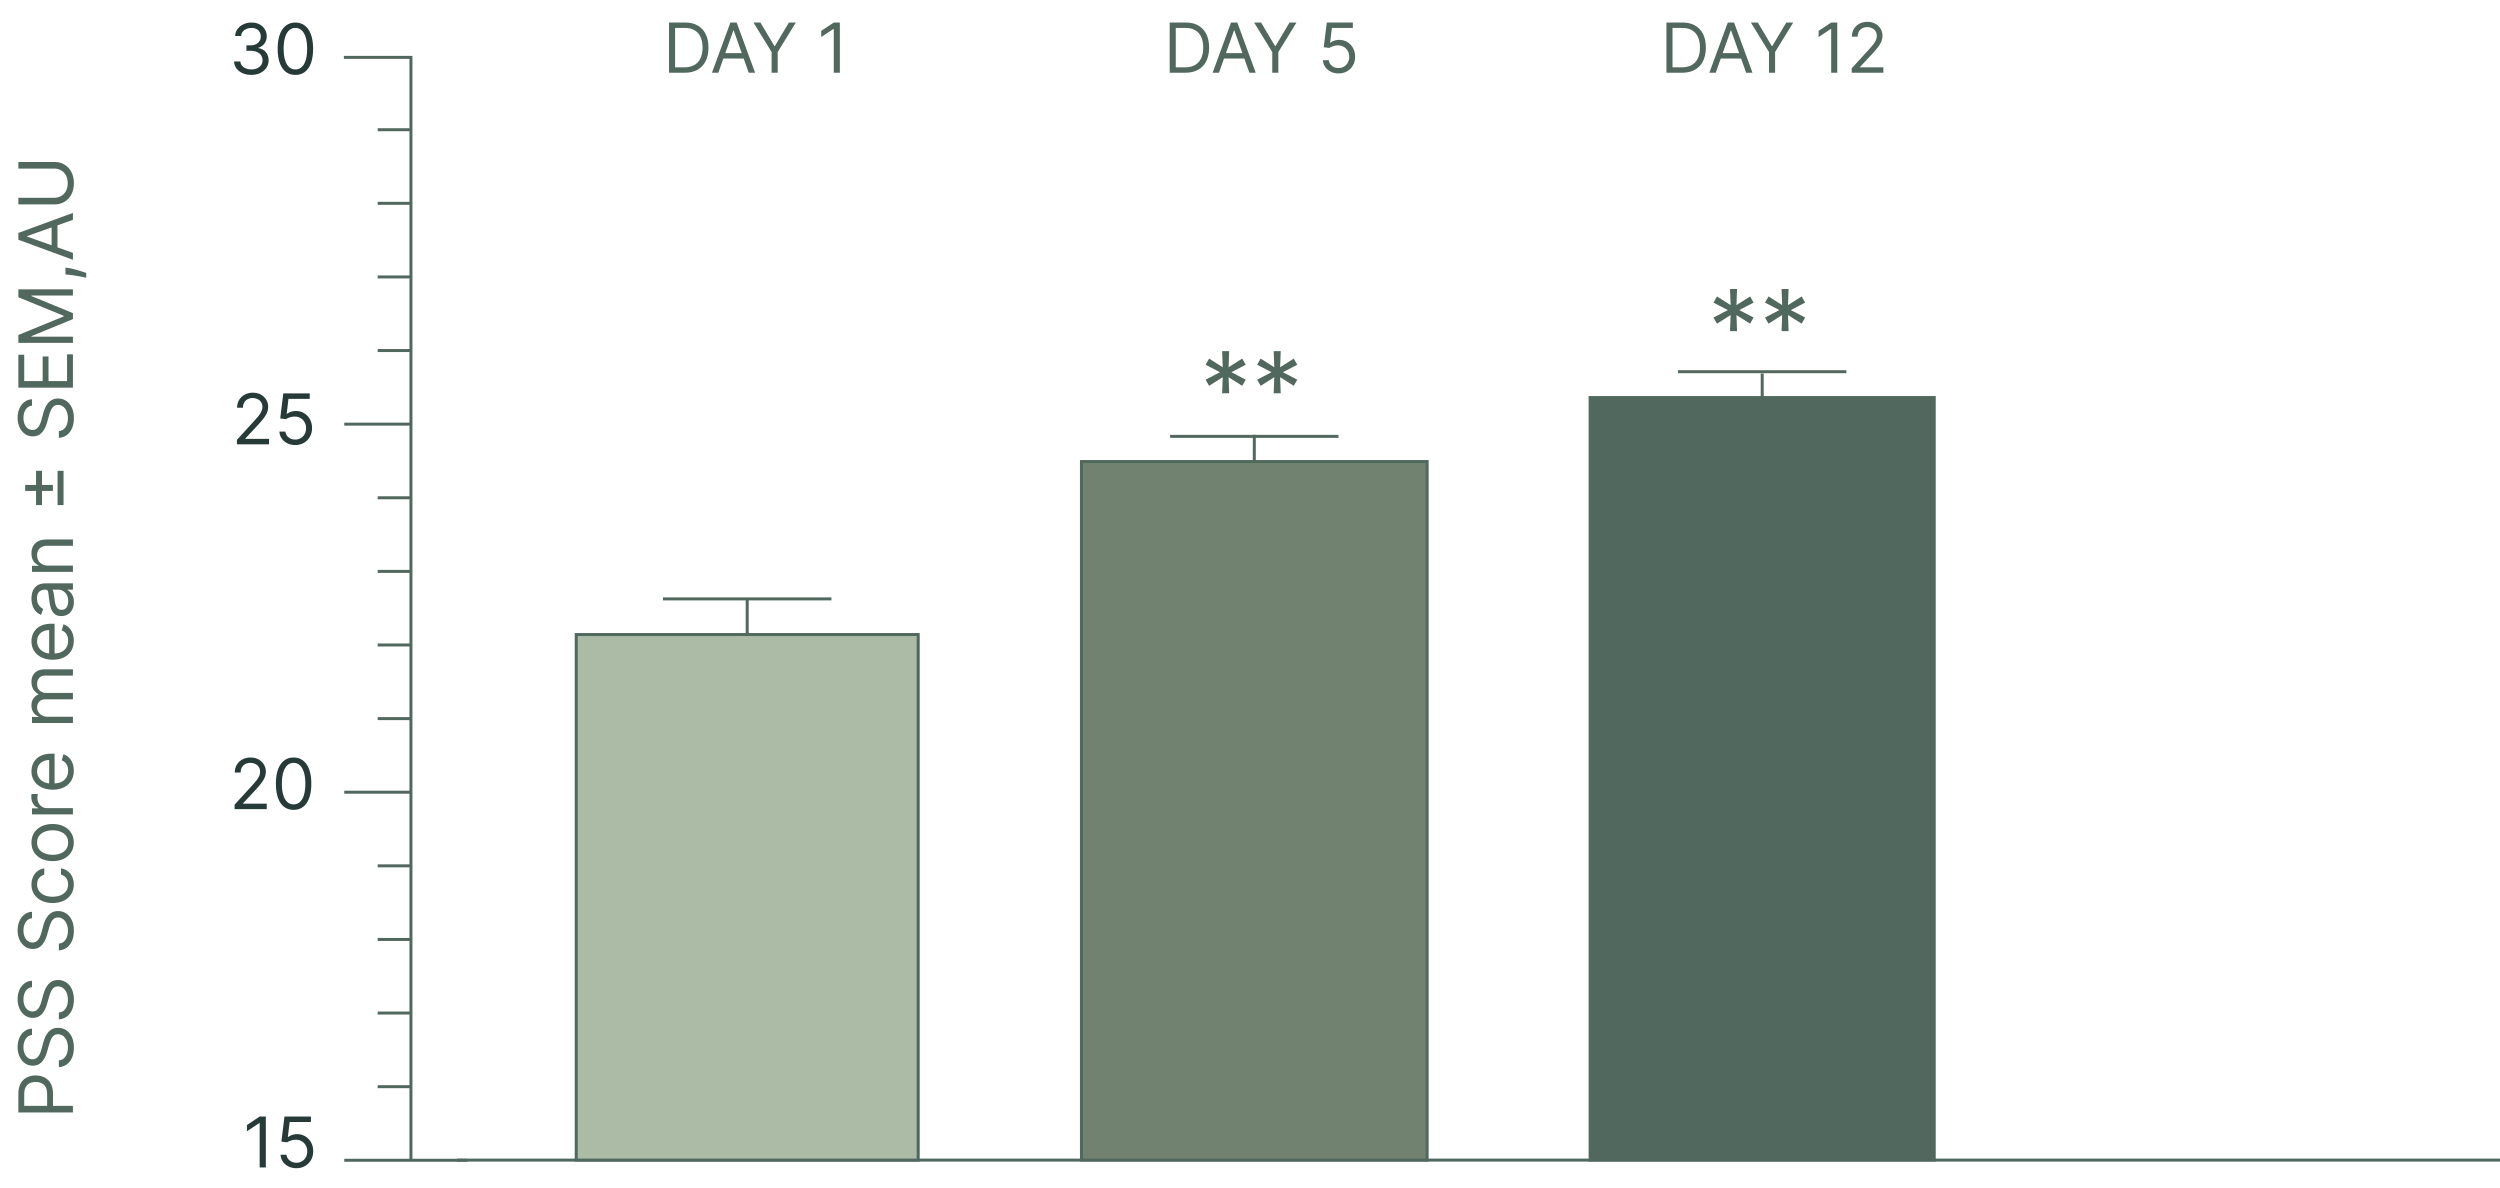
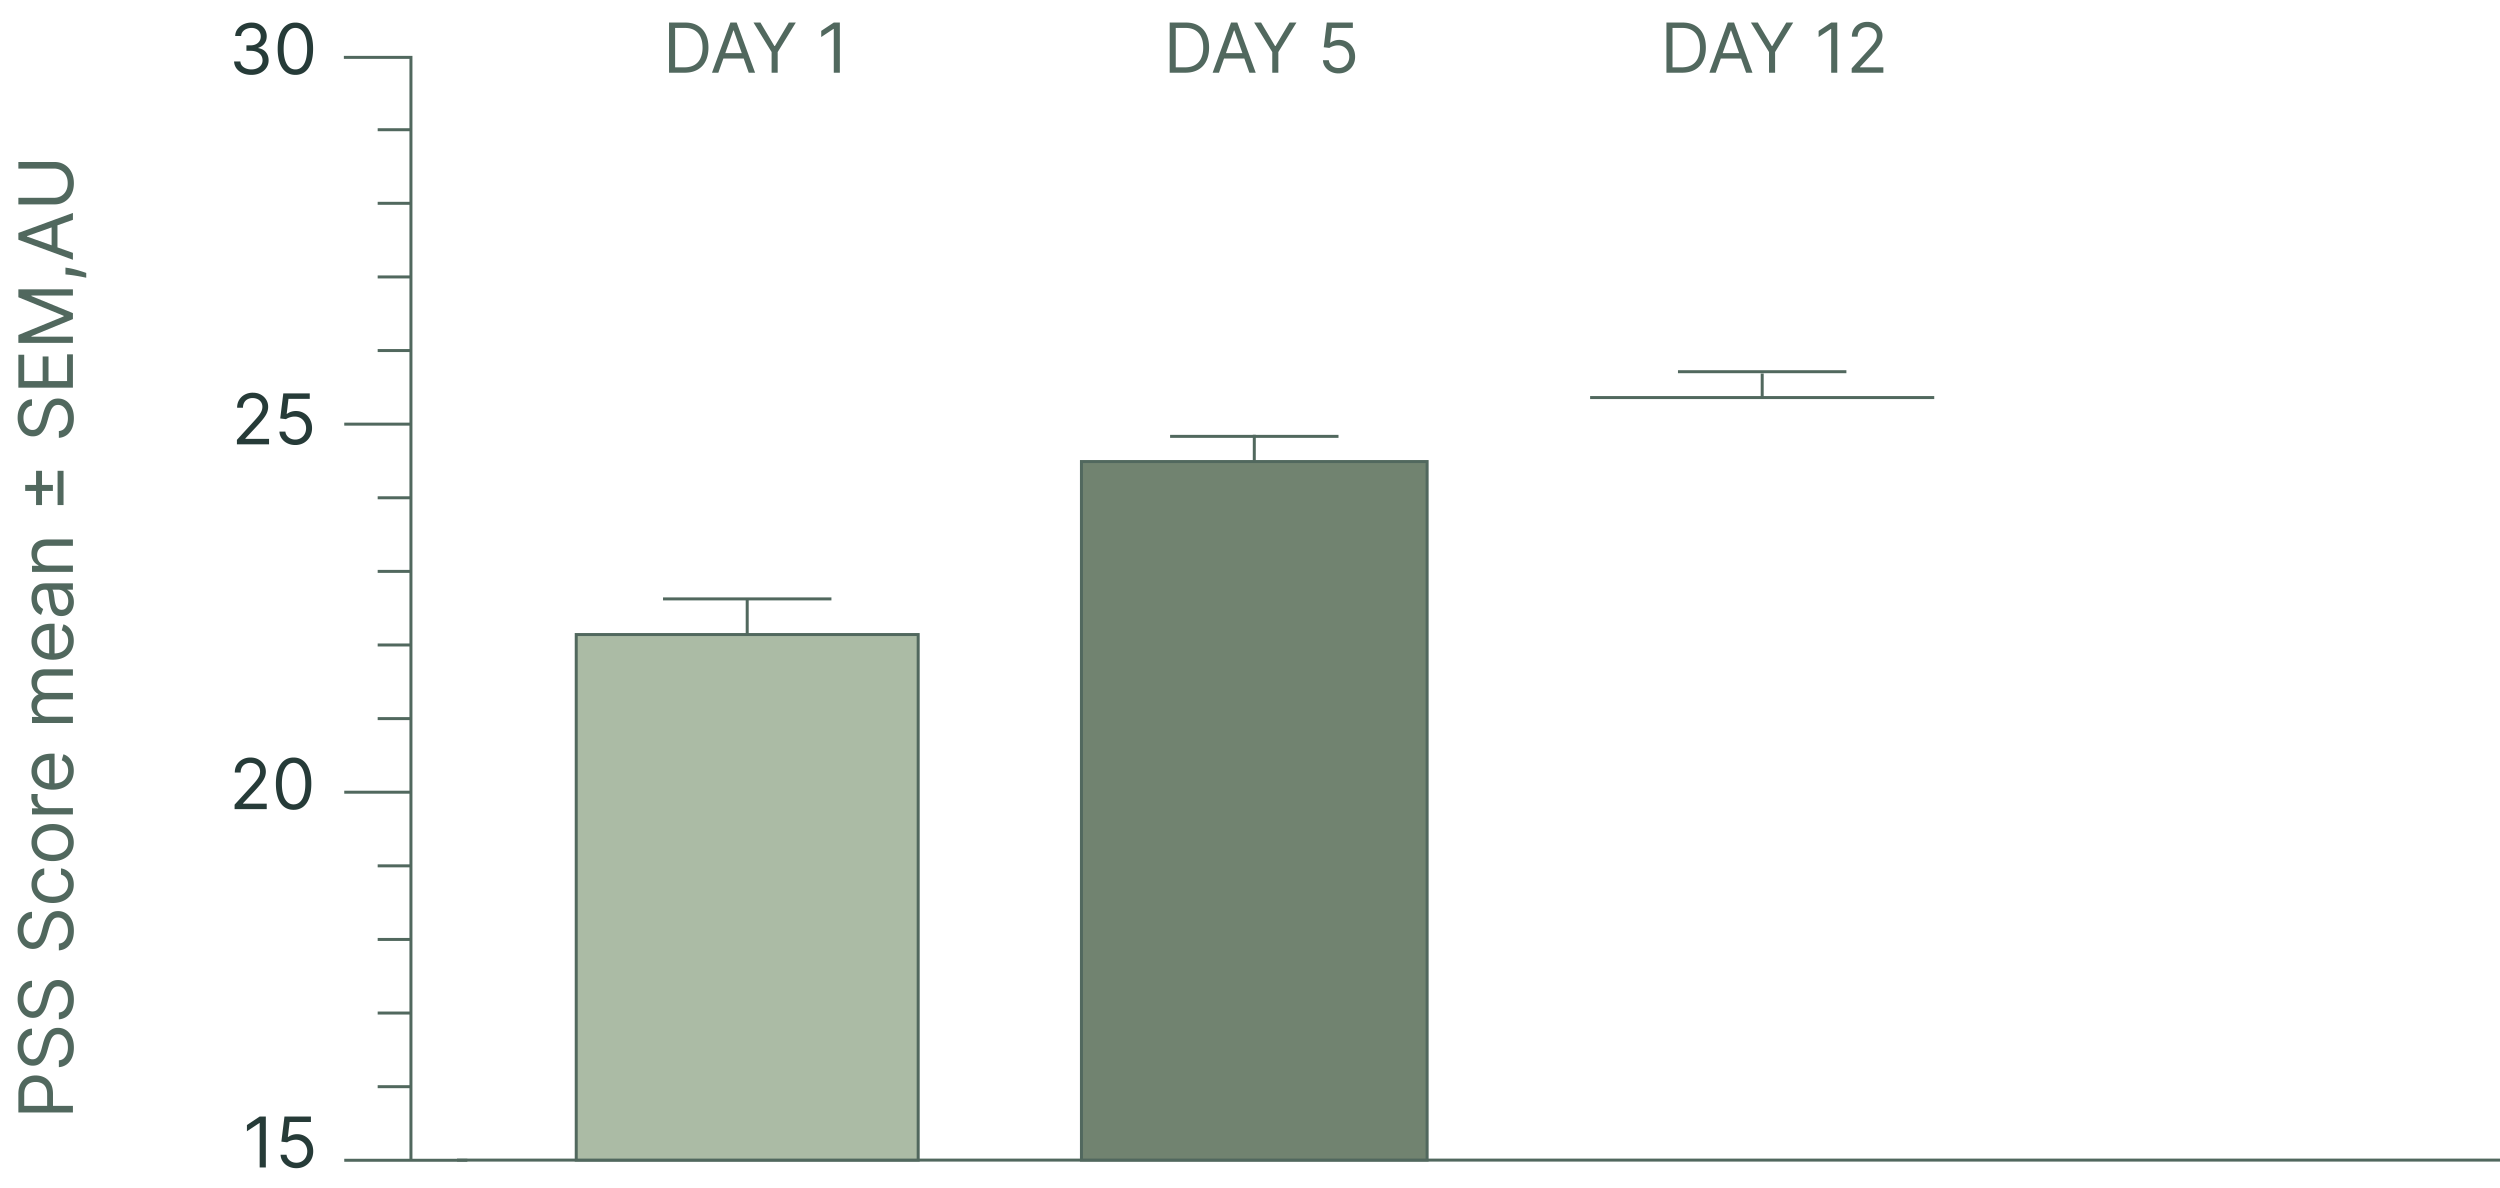
<svg xmlns="http://www.w3.org/2000/svg" width="480" height="228" fill="none" viewBox="0 0 480 228">
  <path fill="#51685E" d="M14 213.589H3.526v-3.539q0-1.233.445-2.015.44-.788 1.191-1.166a3.7 3.7 0 0 1 1.678-.379 3.7 3.7 0 0 1 1.683.379q.756.373 1.206 1.156.445.782.445 2.004v2.537H9.05v-2.496q0-.843-.291-1.355a1.74 1.74 0 0 0-.788-.742 2.64 2.64 0 0 0-1.13-.235q-.63 0-1.125.235-.496.231-.778.747-.285.517-.286 1.371v2.23H14zm-7.856-14.87q-.777.091-1.207.747-.43.654-.43 1.606 0 .695.226 1.217.225.516.619.808.393.286.895.286.42 0 .72-.199.297-.205.497-.522a3.7 3.7 0 0 0 .322-.665q.122-.348.2-.639l.286-1.064a9 9 0 0 1 .297-.91 4.2 4.2 0 0 1 .516-.967q.322-.465.829-.767.505-.302 1.242-.302.85 0 1.535.445.685.44 1.09 1.289.403.844.403 2.051 0 1.125-.363 1.949-.363.818-1.013 1.288a2.9 2.9 0 0 1-1.508.527v-1.309q.592-.051.982-.399a2.16 2.16 0 0 0 .572-.89q.185-.542.185-1.166a3.4 3.4 0 0 0-.236-1.304 2.24 2.24 0 0 0-.665-.916 1.58 1.58 0 0 0-1.002-.337q-.521 0-.849.291-.328.292-.532.767-.204.477-.358 1.028l-.368 1.289q-.352 1.228-1.008 1.944-.654.716-1.713.716-.88 0-1.534-.476-.66-.48-1.023-1.289a4.35 4.35 0 0 1-.368-1.815q0-1.012.363-1.801.358-.788.982-1.247a2.44 2.44 0 0 1 1.416-.491zm0-9.184q-.777.091-1.207.747-.43.654-.43 1.605 0 .696.226 1.218.225.516.619.808.393.286.895.286.42 0 .72-.199.297-.206.497-.522a3.7 3.7 0 0 0 .322-.665q.122-.348.2-.639l.286-1.064a9 9 0 0 1 .297-.91 4.2 4.2 0 0 1 .516-.967q.322-.465.829-.767.505-.302 1.242-.302.85 0 1.535.445.685.44 1.09 1.289.403.844.403 2.051 0 1.125-.363 1.948-.363.82-1.013 1.289a2.9 2.9 0 0 1-1.508.527v-1.309q.592-.051.982-.399a2.16 2.16 0 0 0 .572-.89q.185-.542.185-1.166a3.4 3.4 0 0 0-.236-1.304 2.24 2.24 0 0 0-.665-.916 1.58 1.58 0 0 0-1.002-.337q-.521 0-.849.291-.328.292-.532.767t-.358 1.028l-.368 1.289q-.352 1.227-1.008 1.944-.654.716-1.713.716-.88 0-1.534-.476-.66-.481-1.023-1.289a4.35 4.35 0 0 1-.368-1.815q0-1.014.363-1.801.358-.788.982-1.248.624-.465 1.416-.491zm0-13.235q-.777.092-1.207.747t-.43 1.606q0 .695.226 1.217.225.517.619.808.393.286.895.286.42 0 .72-.199.297-.204.497-.522a3.7 3.7 0 0 0 .322-.665q.122-.347.2-.639l.286-1.064q.107-.409.297-.91a4.2 4.2 0 0 1 .516-.967q.322-.465.829-.767.505-.302 1.242-.302.85 0 1.535.445.685.44 1.09 1.289.403.844.403 2.051 0 1.125-.363 1.949-.363.818-1.013 1.289-.65.465-1.508.526v-1.309q.592-.051.982-.399a2.16 2.16 0 0 0 .572-.89q.185-.542.185-1.166a3.4 3.4 0 0 0-.236-1.304 2.25 2.25 0 0 0-.665-.916 1.58 1.58 0 0 0-1.002-.337q-.521 0-.849.291a2.15 2.15 0 0 0-.532.768 8 8 0 0 0-.358 1.028l-.368 1.288q-.352 1.228-1.008 1.944-.654.716-1.713.716-.88 0-1.534-.476-.66-.48-1.023-1.289a4.35 4.35 0 0 1-.368-1.815q0-1.013.363-1.8.358-.788.982-1.248a2.44 2.44 0 0 1 1.416-.491zm8.02-6.484q0 1.105-.522 1.903a3.4 3.4 0 0 1-1.437 1.227q-.915.43-2.092.43-1.197 0-2.112-.44a3.47 3.47 0 0 1-1.437-1.238q-.522-.797-.522-1.861 0-.829.307-1.494a2.86 2.86 0 0 1 .86-1.089 2.7 2.7 0 0 1 1.288-.527v1.207q-.537.138-.951.614-.42.47-.42 1.268 0 .706.369 1.238.362.527 1.028.823.66.292 1.55.292.91 0 1.585-.286.676-.292 1.048-.819.373-.531.373-1.248 0-.47-.163-.854a1.8 1.8 0 0 0-.47-.649 1.8 1.8 0 0 0-.737-.379v-1.207a2.79 2.79 0 0 1 2.133 1.565q.322.655.322 1.524m0-8.045q0 1.065-.507 1.867-.506.798-1.416 1.248-.91.445-2.128.445-1.227 0-2.143-.445-.915-.45-1.422-1.248-.506-.802-.506-1.867 0-1.063.506-1.861a3.4 3.4 0 0 1 1.422-1.248q.915-.45 2.143-.45 1.217 0 2.128.45.91.446 1.416 1.248.507.798.507 1.861m-1.085 0q0-.807-.414-1.329a2.45 2.45 0 0 0-1.09-.773 4.2 4.2 0 0 0-1.462-.25q-.787 0-1.468.25a2.5 2.5 0 0 0-1.1.773q-.419.522-.419 1.329 0 .808.42 1.33t1.1.772q.68.251 1.467.251a4.2 4.2 0 0 0 1.463-.251q.675-.25 1.09-.772.413-.522.413-1.33m.921-5.402H6.144v-1.166h1.187v-.082a1.9 1.9 0 0 1-.946-.777 2.3 2.3 0 0 1-.363-1.268q0-.133.005-.333t.015-.301h1.227q-.015.06-.046.281a3 3 0 0 0-.035.455q0 .573.24 1.023.235.445.655.706.414.255.946.255H14zm.164-8.413q0 1.136-.502 1.959a3.36 3.36 0 0 1-1.411 1.263q-.91.44-2.117.44t-2.128-.44q-.926-.445-1.442-1.237-.522-.798-.522-1.862 0-.613.205-1.212t.664-1.089q.456-.492 1.207-.783.753-.291 1.852-.291h.511v6.055H9.438v-4.828a2.6 2.6 0 0 0-1.187.266 2 2 0 0 0-.823.747q-.302.48-.302 1.135 0 .721.358 1.248.354.522.92.803.57.28 1.218.281h.696q.89 0 1.508-.307.614-.312.936-.864.317-.552.317-1.284a2.6 2.6 0 0 0-.133-.859 1.8 1.8 0 0 0-.409-.67 1.9 1.9 0 0 0-.685-.435l.327-1.166q.594.184 1.044.619.444.435.695 1.074.246.639.246 1.437M14 138.817H6.144v-1.166h1.228v-.103a1.97 1.97 0 0 1-.977-.792q-.353-.547-.353-1.315 0-.777.353-1.294.348-.52.977-.813v-.082a2.3 2.3 0 0 1-.967-.905q-.363-.603-.363-1.447 0-1.054.66-1.724.654-.67 2.04-.67H14v1.207H8.742q-.87 0-1.242.476a1.76 1.76 0 0 0-.374 1.12q0 .828.501 1.284.496.455 1.259.455H14v1.227H8.62q-.67 0-1.08.435-.414.435-.414 1.12 0 .47.25.88.252.403.696.654a2.05 2.05 0 0 0 1.018.246H14zm.164-15.811q0 1.135-.502 1.959a3.37 3.37 0 0 1-1.411 1.263q-.91.44-2.117.44t-2.128-.44q-.926-.445-1.442-1.238-.522-.798-.522-1.861 0-.615.205-1.213t.664-1.089q.456-.49 1.207-.782.753-.292 1.852-.292h.511v6.055H9.438v-4.828a2.6 2.6 0 0 0-1.187.266 2 2 0 0 0-.823.747q-.302.481-.302 1.136 0 .72.358 1.247.354.522.92.803.57.282 1.218.282h.696q.89 0 1.508-.307a2.2 2.2 0 0 0 .936-.865q.317-.552.317-1.283 0-.476-.133-.859a1.8 1.8 0 0 0-.409-.67 1.85 1.85 0 0 0-.685-.435l.327-1.166q.594.184 1.044.619.444.434.695 1.074.246.639.246 1.437m.02-7.401q0 .747-.281 1.356-.287.608-.824.966-.541.358-1.309.358-.675 0-1.094-.266a1.9 1.9 0 0 1-.665-.711 3.7 3.7 0 0 1-.358-.982 12 12 0 0 1-.195-1.089 49 49 0 0 1-.138-1.161q-.051-.45-.168-.655-.118-.209-.41-.209h-.04q-.757 0-1.177.414-.42.41-.42 1.243 0 .864.38 1.355.378.491.807.691l-.409 1.145q-.716-.306-1.115-.818a3.1 3.1 0 0 1-.562-1.125 4.7 4.7 0 0 1-.164-1.207q0-.379.092-.87.088-.495.363-.956.276-.466.834-.772.557-.307 1.493-.307H14v1.207h-1.064v.061q.255.123.547.409t.496.762q.205.475.205 1.161m-1.084-.184q0-.716-.281-1.207a1.9 1.9 0 0 0-.727-.747 1.86 1.86 0 0 0-.936-.255h-1.104q.091.076.168.337.072.257.128.594a27 27 0 0 1 .154 1.155q.06.47.2.88.133.404.403.655.267.245.726.245.63 0 .952-.465.317-.47.317-1.192m-3.826-6.826H14v1.207H6.144v-1.166h1.228v-.103a2.24 2.24 0 0 1-.962-.838q-.368-.563-.368-1.453 0-.798.327-1.396.322-.598.982-.931.656-.332 1.657-.332H14v1.207H9.09q-.926 0-1.442.48-.522.481-.522 1.32 0 .578.25 1.033.252.45.732.711.481.261 1.166.261M12.2 96.979h-1.146V90.39H12.2zm-4.133 0H6.922V90.39h1.145zm2.087-2.721H4.835v-1.146h5.319zM6.144 77.89q-.777.091-1.207.746t-.43 1.606q0 .696.226 1.217.225.517.619.809.393.285.895.286.42 0 .72-.2a1.8 1.8 0 0 0 .497-.521q.195-.317.322-.665.122-.348.2-.64l.286-1.063q.107-.41.297-.91.189-.507.516-.967a2.6 2.6 0 0 1 .829-.767q.505-.302 1.242-.302.85 0 1.535.445.685.44 1.09 1.289.403.843.403 2.05 0 1.125-.363 1.95-.363.817-1.013 1.288a2.9 2.9 0 0 1-1.508.527v-1.31q.592-.051.982-.398a2.16 2.16 0 0 0 .572-.89q.185-.542.185-1.166 0-.728-.236-1.305a2.24 2.24 0 0 0-.665-.915 1.58 1.58 0 0 0-1.002-.338q-.521 0-.849.292-.328.291-.532.767t-.358 1.028l-.368 1.289q-.352 1.227-1.008 1.943-.654.716-1.713.716-.88 0-1.534-.475-.66-.48-1.023-1.29a4.35 4.35 0 0 1-.368-1.815q0-1.013.363-1.8.358-.788.982-1.248.624-.466 1.416-.49zM14 74.434H3.526v-6.32H4.65v5.052h3.54v-4.725h1.124v4.725h3.56v-5.135H14zM3.526 65.828v-1.514l8.694-3.56v-.122l-8.694-3.56v-1.514H14v1.187H6.042v.102L14 60.12v1.146l-7.958 3.273v.103H14v1.186zm9.042-14.45.552.082q.584.087 1.248.266.665.174 1.253.364.588.189.936.312v.92l-.864-.174a33 33 0 0 0-1.202-.215 21 21 0 0 0-1.35-.184l-.573-.061zM14 48.549v1.33L3.526 46.032v-1.31L14 40.877v1.33l-8.817 3.13v.082zm-4.091-.49v-5.36h1.125v5.36zM3.526 32.37v-1.268h6.935q1.074 0 1.918.506.838.501 1.324 1.417.48.915.481 2.148 0 1.233-.48 2.148a3.6 3.6 0 0 1-1.325 1.422q-.844.501-1.918.501H3.526v-1.268h6.833a2.73 2.73 0 0 0 1.365-.338 2.4 2.4 0 0 0 .936-.961q.338-.63.338-1.504t-.338-1.504q-.342-.629-.936-.961a2.73 2.73 0 0 0-1.365-.338zm127.902-18.406h-2.974V4.328h3.106q1.402 0 2.399.578a3.8 3.8 0 0 1 1.53 1.652q.531 1.072.531 2.569 0 1.506-.536 2.592a3.8 3.8 0 0 1-1.562 1.666q-1.026.579-2.494.579m-1.807-1.035h1.732q1.195 0 1.981-.461a2.84 2.84 0 0 0 1.171-1.313q.387-.852.386-2.028 0-1.167-.381-2.01a2.8 2.8 0 0 0-1.139-1.298q-.758-.456-1.886-.456h-1.864zm8.299 1.035h-1.223l3.538-9.636h1.205l3.538 9.636h-1.223l-2.88-8.112h-.075zm.452-3.764h4.931v1.035h-4.931zm6.295-5.872h1.337l2.672 4.498h.113l2.673-4.498h1.336l-3.482 5.665v3.97h-1.167v-3.97zm16.585 0v9.636h-1.167V5.55h-.056l-2.353 1.562V5.927l2.409-1.6zm66.301 9.636h-2.974V4.328h3.106q1.401 0 2.399.578a3.8 3.8 0 0 1 1.53 1.652q.531 1.072.531 2.569 0 1.506-.536 2.592a3.8 3.8 0 0 1-1.562 1.666q-1.026.579-2.494.579m-1.807-1.035h1.732q1.195 0 1.981-.461a2.84 2.84 0 0 0 1.171-1.313q.386-.852.386-2.028 0-1.167-.381-2.01a2.8 2.8 0 0 0-1.139-1.298q-.757-.456-1.887-.456h-1.863zm8.299 1.035h-1.223l3.538-9.636h1.205l3.538 9.636h-1.224L237 5.852h-.075zm.452-3.764h4.931v1.035h-4.931zm6.295-5.872h1.337l2.672 4.498h.113l2.673-4.498h1.336l-3.482 5.665v3.97h-1.167v-3.97zm16.209 9.768a3.3 3.3 0 0 1-1.492-.33 2.8 2.8 0 0 1-1.063-.903 2.46 2.46 0 0 1-.438-1.308h1.129q.066.654.593 1.082.532.423 1.271.423.592 0 1.054-.277.465-.278.729-.762a2.26 2.26 0 0 0 .268-1.106q0-.63-.278-1.125a2.03 2.03 0 0 0-.752-.785 2.13 2.13 0 0 0-1.097-.292 3 3 0 0 0-.908.136q-.465.137-.767.353l-1.091-.132.583-4.742h5.006v1.035h-4.027l-.339 2.842h.056q.297-.236.744-.39.447-.156.932-.156.884 0 1.576.423.696.42 1.091 1.148.4.73.4 1.666 0 .922-.414 1.647-.41.72-1.129 1.139-.72.414-1.637.414m65.928-.132h-2.973V4.328h3.105q1.402 0 2.4.578a3.8 3.8 0 0 1 1.529 1.652q.531 1.072.532 2.569 0 1.506-.537 2.592a3.8 3.8 0 0 1-1.562 1.666q-1.026.579-2.494.579m-1.807-1.035h1.732q1.195 0 1.981-.461a2.85 2.85 0 0 0 1.172-1.313q.385-.852.385-2.028 0-1.167-.381-2.01a2.8 2.8 0 0 0-1.138-1.298q-.757-.456-1.887-.456h-1.864zm8.299 1.035h-1.223l3.538-9.636h1.205l3.538 9.636h-1.223l-2.88-8.112h-.075zm.452-3.764h4.931v1.035h-4.931zm6.296-5.872h1.336l2.672 4.498h.113l2.673-4.498h1.336l-3.482 5.665v3.97h-1.167v-3.97zm16.584 0v9.636h-1.167V5.55h-.056l-2.353 1.562V5.927l2.409-1.6zm2.772 9.636v-.847l3.18-3.482q.56-.612.923-1.063.362-.457.536-.857.179-.405.179-.847 0-.508-.245-.88a1.6 1.6 0 0 0-.658-.574 2.14 2.14 0 0 0-.942-.202q-.555 0-.969.23-.409.226-.635.636a2 2 0 0 0-.221.96h-1.111q0-.847.391-1.487.39-.64 1.063-.998a3.2 3.2 0 0 1 1.52-.357q.847 0 1.501.357.654.358 1.026.965.372.608.372 1.35 0 .532-.193 1.04-.188.503-.659 1.125-.466.616-1.294 1.506l-2.164 2.314v.076h4.479v1.035z" />
  <path stroke="#51685E" stroke-miterlimit="10" stroke-width=".576" d="M78.901 222.663V11.016h-12.88m.074 70.42h12.806m-12.806 70.668h12.806m-12.806 70.668h23.637M72.513 24.906h6.389m-6.389 14.13h6.389m-6.389 14.137h6.389m-6.389 14.132h6.389m-6.389 28.269h6.389m-6.389 14.132h6.389m-6.389 14.13h6.389m-6.389 14.137h6.389m-6.389 28.27h6.389m-6.389 14.131h6.389m-6.389 14.13h6.389m-6.389 14.139h6.389" />
  <path fill="#263B38" d="M45.042 155.356v-.859l3.228-3.534q.57-.62.936-1.079.368-.464.545-.869.18-.41.181-.86 0-.516-.248-.893a1.6 1.6 0 0 0-.669-.582 2.2 2.2 0 0 0-.955-.206 2 2 0 0 0-.983.234 1.6 1.6 0 0 0-.645.645 2 2 0 0 0-.225.974h-1.126q0-.86.396-1.509.396-.65 1.079-1.012a3.25 3.25 0 0 1 1.542-.363q.86 0 1.524.363t1.04.979.378 1.37q0 .54-.196 1.056-.19.51-.668 1.141-.473.625-1.314 1.528l-2.196 2.349v.077h4.546v1.05zm11.332.134q-1.08 0-1.839-.587-.758-.592-1.16-1.715-.4-1.126-.401-2.721 0-1.586.401-2.708.406-1.126 1.165-1.719.764-.597 1.834-.597t1.829.597q.765.593 1.165 1.719.405 1.122.406 2.708 0 1.595-.401 2.721-.4 1.123-1.16 1.715-.76.587-1.839.587m0-1.05q1.07 0 1.662-1.032t.592-2.941q0-1.27-.272-2.164-.267-.893-.774-1.361a1.7 1.7 0 0 0-1.208-.468q-1.061 0-1.657 1.046-.597 1.04-.597 2.947 0 1.27.268 2.158.267.889.768 1.351a1.74 1.74 0 0 0 1.218.464m-5.334 59.939v9.78h-1.184v-8.538h-.058l-2.387 1.585v-1.203l2.444-1.624zm5.869 9.914q-.84 0-1.514-.334a2.8 2.8 0 0 1-1.08-.917 2.5 2.5 0 0 1-.444-1.328h1.147q.066.664.601 1.099.54.429 1.29.429a2.04 2.04 0 0 0 1.07-.281 2 2 0 0 0 .74-.774q.271-.496.272-1.122 0-.64-.282-1.141a2.06 2.06 0 0 0-.764-.798 2.16 2.16 0 0 0-1.113-.296q-.449-.004-.921.138a2.6 2.6 0 0 0-.779.359l-1.108-.134.593-4.814h5.08v1.051H55.61l-.344 2.884h.057q.3-.238.755-.396.453-.158.945-.158.898 0 1.6.43.706.425 1.108 1.165.406.74.406 1.691 0 .936-.42 1.671a3.1 3.1 0 0 1-1.147 1.156q-.73.42-1.661.42M45.488 85.312v-.86l3.228-3.534q.568-.62.936-1.079.367-.464.544-.87.182-.41.182-.859 0-.515-.249-.893a1.6 1.6 0 0 0-.668-.582 2.2 2.2 0 0 0-.955-.206 2 2 0 0 0-.984.234 1.6 1.6 0 0 0-.645.645 2 2 0 0 0-.224.974h-1.127q0-.86.396-1.509.397-.65 1.08-1.012a3.25 3.25 0 0 1 1.542-.363q.859 0 1.523.363t1.041.979q.378.615.378 1.37 0 .54-.196 1.056-.19.51-.669 1.141-.473.625-1.313 1.528l-2.197 2.35v.076h4.547v1.05zm11.198.133q-.84 0-1.514-.334a2.8 2.8 0 0 1-1.08-.917 2.5 2.5 0 0 1-.443-1.327h1.146q.066.663.602 1.098.54.43 1.289.43.602 0 1.07-.282.472-.282.74-.774.272-.496.272-1.122 0-.64-.282-1.141a2.07 2.07 0 0 0-.764-.798 2.16 2.16 0 0 0-1.113-.296q-.449-.005-.921.139a2.6 2.6 0 0 0-.779.358l-1.107-.134.592-4.813h5.08v1.05h-4.087l-.344 2.885h.057q.302-.24.755-.397.454-.157.946-.157.897 0 1.6.43.706.424 1.107 1.165.406.74.406 1.69 0 .936-.42 1.671a3.07 3.07 0 0 1-1.146 1.156q-.73.42-1.662.42M48.269 14.38q-.945 0-1.686-.325a2.9 2.9 0 0 1-1.17-.902 2.43 2.43 0 0 1-.468-1.352h1.203q.039.473.325.817.287.338.75.525.462.186 1.027.186.63 0 1.117-.22.488-.22.764-.61.277-.393.277-.908 0-.54-.267-.95a1.77 1.77 0 0 0-.783-.65q-.516-.234-1.261-.234h-.783v-1.05h.783q.582 0 1.022-.21a1.64 1.64 0 0 0 .692-.592q.253-.382.253-.898 0-.497-.22-.865a1.5 1.5 0 0 0-.62-.573 2 2 0 0 0-.936-.205q-.507 0-.955.186a1.8 1.8 0 0 0-.726.53 1.38 1.38 0 0 0-.306.831h-1.146q.03-.768.463-1.346.435-.583 1.137-.908a3.7 3.7 0 0 1 1.552-.324q.907 0 1.557.367.649.363.998.96.348.597.348 1.29 0 .825-.434 1.408a2.2 2.2 0 0 1-1.17.807v.077q.926.152 1.447.787.52.63.52 1.562 0 .798-.434 1.433-.43.63-1.175.993t-1.695.363m8.447 0q-1.08 0-1.838-.588-.76-.591-1.16-1.714-.402-1.126-.402-2.722 0-1.586.401-2.707.406-1.128 1.166-1.72.764-.596 1.833-.596 1.07 0 1.83.597.763.591 1.164 1.719.406 1.122.406 2.707 0 1.594-.4 2.722-.402 1.123-1.161 1.714-.76.588-1.839.588m0-1.05q1.07 0 1.662-1.032t.592-2.942q0-1.27-.272-2.163-.267-.893-.774-1.361a1.7 1.7 0 0 0-1.208-.468q-1.06 0-1.657 1.046-.597 1.041-.597 2.946 0 1.27.268 2.159.267.888.769 1.351a1.74 1.74 0 0 0 1.217.463" />
-   <path fill="#51685E" stroke="#51685E" stroke-miterlimit="10" stroke-width=".576" d="M371.373 76.332h-66.071v146.4h66.071z" />
+   <path fill="#51685E" stroke="#51685E" stroke-miterlimit="10" stroke-width=".576" d="M371.373 76.332h-66.071h66.071z" />
  <path stroke="#51685E" stroke-miterlimit="10" stroke-width=".576" d="M87.745 222.738H480m-352.702-107.75h32.336m65.022-31.202h32.336m-113.529 71.66v-40.527m97.358-26.443.006-5.024M322.17 71.36h32.336m-16.165 5.11v-4.74" />
-   <path fill="#51685E" d="m234.652 75.514.112-3.093-2.615 1.66-.675-1.181 2.756-1.434-2.756-1.434.675-1.181 2.615 1.659-.112-3.093h1.349l-.112 3.093 2.615-1.66.674 1.182-2.755 1.434 2.755 1.434-.674 1.18-2.615-1.659.112 3.093zm9.897 0 .112-3.093-2.615 1.66-.674-1.181 2.755-1.434-2.755-1.434.674-1.181 2.615 1.659-.112-3.093h1.349l-.112 3.093 2.615-1.66.675 1.182-2.756 1.434 2.756 1.434-.675 1.18-2.615-1.659.112 3.093zm87.615-11.93.113-3.093-2.615 1.659-.675-1.181 2.756-1.434-2.756-1.434.675-1.181 2.615 1.659-.113-3.093h1.35l-.113 3.093 2.615-1.659.675 1.18-2.755 1.435 2.755 1.434-.675 1.18-2.615-1.658.113 3.093zm9.897 0 .113-3.093-2.615 1.659-.675-1.181 2.756-1.434-2.756-1.434.675-1.181 2.615 1.659-.113-3.093h1.35l-.112 3.093 2.614-1.659.675 1.18-2.755 1.435 2.755 1.434-.675 1.18-2.614-1.658.112 3.093z" />
  <path fill="#ABBBA5" stroke="#51685E" stroke-miterlimit="10" stroke-width=".576" d="M176.293 121.832h-65.656v100.907h65.656z" />
  <path fill="#718370" stroke="#51685E" stroke-miterlimit="10" stroke-width=".576" d="M274.008 88.616h-66.37v134.118h66.37z" />
</svg>